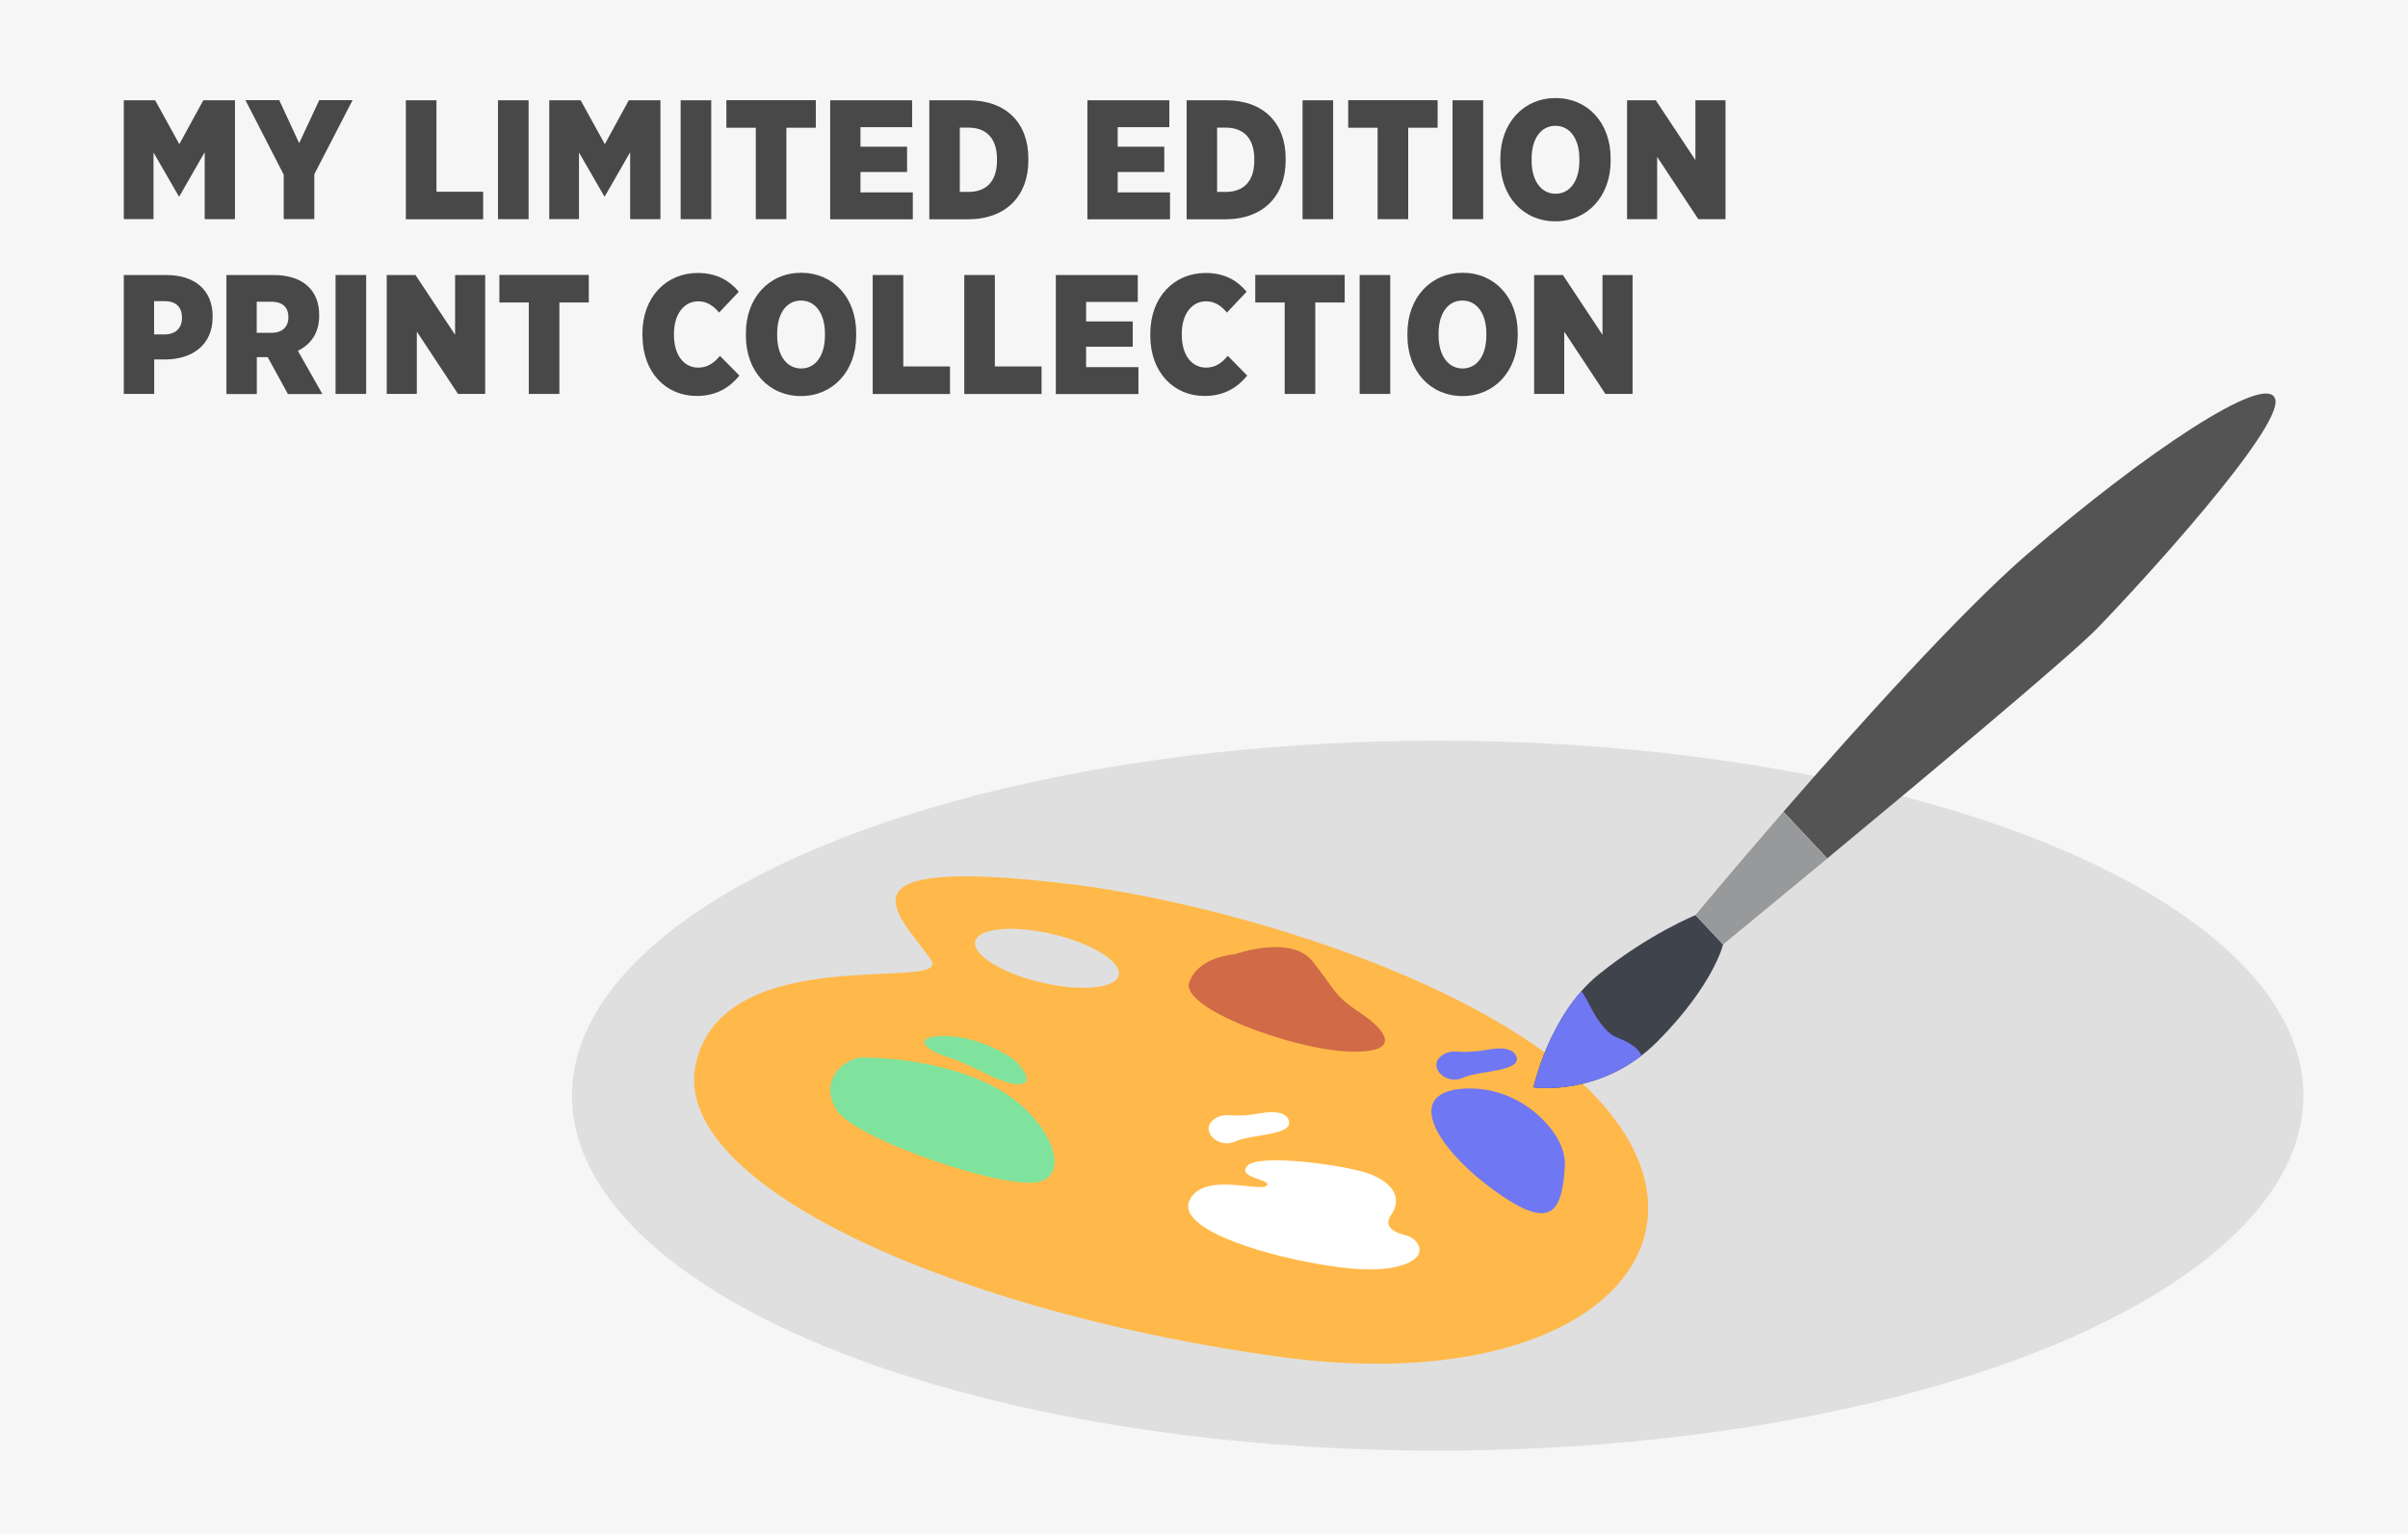
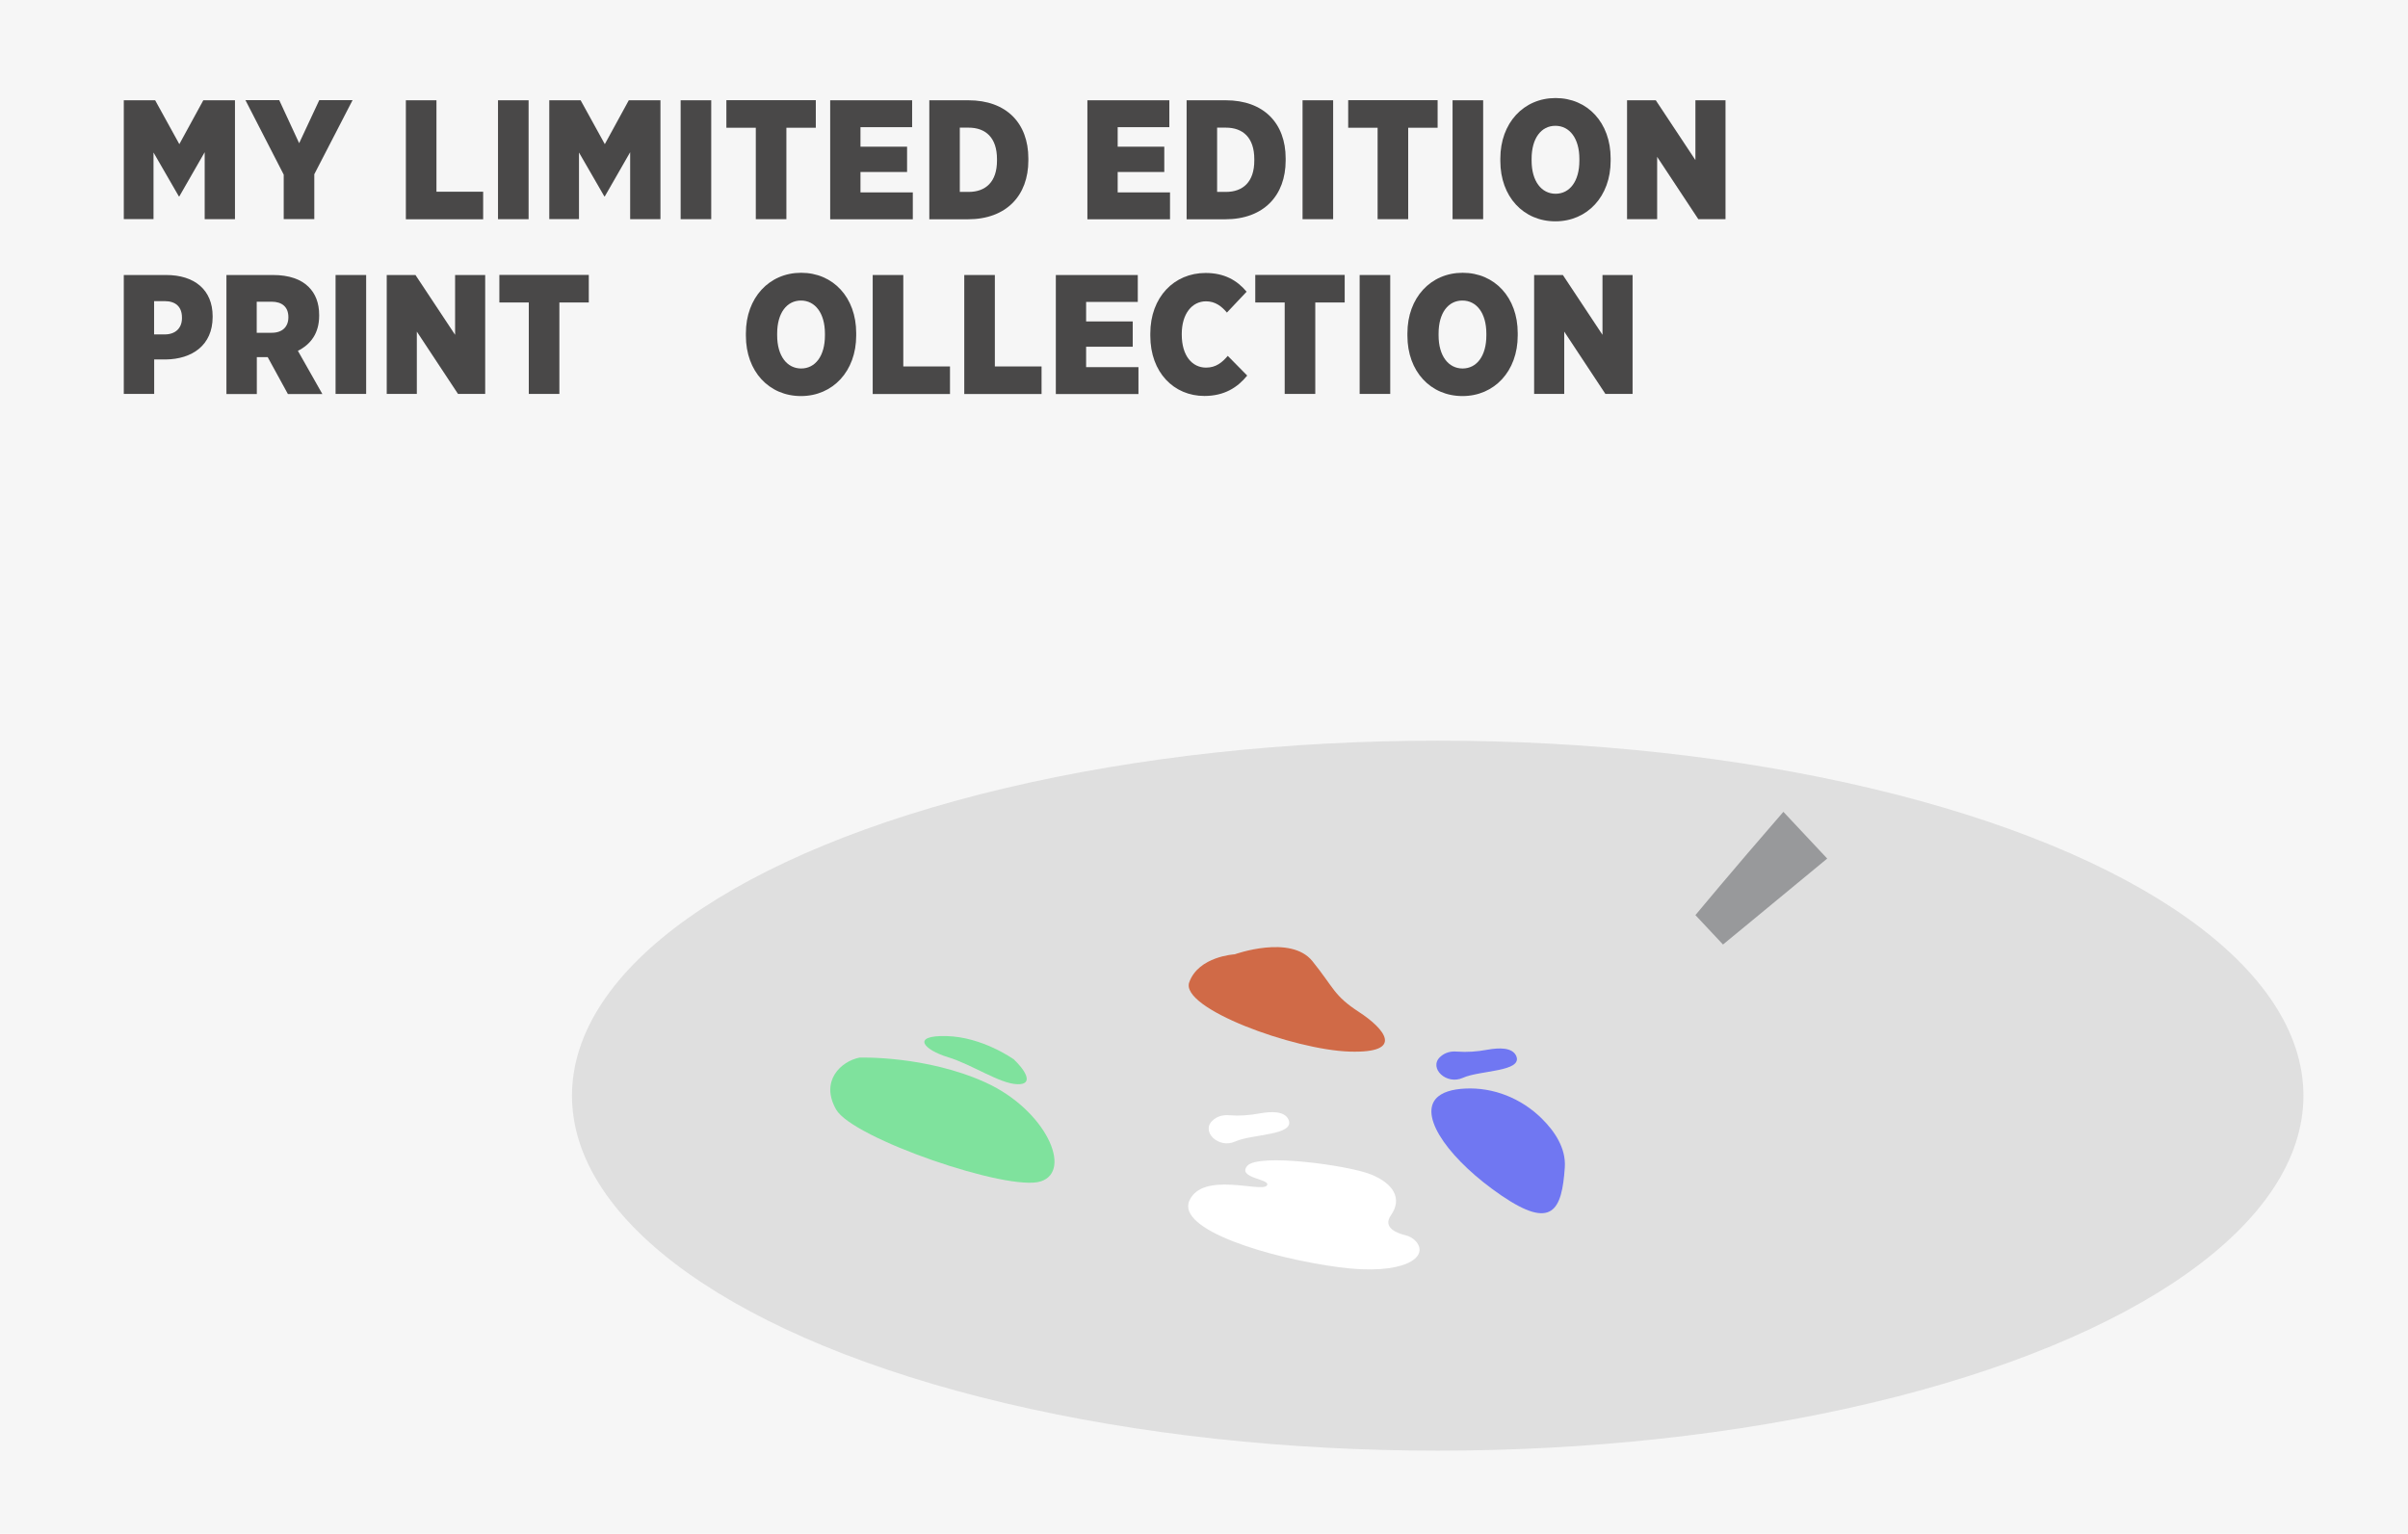
<svg xmlns="http://www.w3.org/2000/svg" id="Layer_1" data-name="Layer 1" viewBox="0 0 248 158">
  <defs>
    <style>
      .cls-1 {
        fill: #7077f2;
      }

      .cls-2 {
        fill: #7fe29d;
      }

      .cls-3 {
        fill: #f6f6f6;
      }

      .cls-4 {
        fill: #494848;
      }

      .cls-5 {
        fill: #fff;
      }

      .cls-6 {
        fill: #98999b;
      }

      .cls-7 {
        fill: #ffb94a;
      }

      .cls-8 {
        fill: #dfdfdf;
      }

      .cls-9 {
        fill: #3f434c;
      }

      .cls-10 {
        fill: #d06a47;
      }

      .cls-11 {
        fill: #545454;
      }
    </style>
  </defs>
  <rect class="cls-3" width="248" height="158" />
  <ellipse class="cls-8" cx="148.07" cy="112.87" rx="89.16" ry="36.57" />
  <g>
    <path class="cls-4" d="M12.74,10.33h3.24l2.49,4.52,2.47-4.52h3.26v12.25h-3.12v-6.9l-2.61,4.55h-.05l-2.61-4.52v6.86h-3.06v-12.25Z" />
    <path class="cls-4" d="M29.22,17.99l-3.94-7.67h3.48l2.05,4.43,2.07-4.43h3.43l-3.94,7.63v4.62h-3.15v-4.59Z" />
    <path class="cls-4" d="M41.8,10.33h3.15v9.42h4.81v2.84h-7.96v-12.25Z" />
    <path class="cls-4" d="M51.29,10.33h3.15v12.25h-3.15v-12.25Z" />
    <path class="cls-4" d="M56.56,10.33h3.24l2.49,4.52,2.47-4.52h3.26v12.25h-3.12v-6.9l-2.61,4.55h-.05l-2.61-4.52v6.86h-3.06v-12.25Z" />
    <path class="cls-4" d="M70.1,10.33h3.15v12.25h-3.15v-12.25Z" />
    <path class="cls-4" d="M77.84,13.16h-3.03v-2.84h9.21v2.84h-3.03v9.42h-3.15v-9.42Z" />
    <path class="cls-4" d="M85.5,10.33h8.44v2.77h-5.32v2.01h4.8v2.61h-4.8v2.1h5.39v2.77h-8.51v-12.25Z" />
    <path class="cls-4" d="M95.7,10.33h4.03c3.94,0,6.18,2.38,6.18,5.99v.21c0,3.61-2.26,6.06-6.23,6.06h-3.97v-12.25ZM98.85,13.15v6.62h.91c1.75,0,2.92-1.03,2.92-3.22v-.16c0-2.21-1.17-3.24-2.92-3.24h-.91Z" />
    <path class="cls-4" d="M111.99,10.33h8.44v2.77h-5.32v2.01h4.8v2.61h-4.8v2.1h5.39v2.77h-8.51v-12.25Z" />
    <path class="cls-4" d="M122.2,10.33h4.03c3.94,0,6.18,2.38,6.18,5.99v.21c0,3.61-2.26,6.06-6.23,6.06h-3.97v-12.25ZM125.35,13.15v6.62h.91c1.75,0,2.92-1.03,2.92-3.22v-.16c0-2.21-1.17-3.24-2.92-3.24h-.91Z" />
    <path class="cls-4" d="M134.15,10.33h3.15v12.25h-3.15v-12.25Z" />
    <path class="cls-4" d="M141.88,13.16h-3.03v-2.84h9.21v2.84h-3.03v9.42h-3.15v-9.42Z" />
    <path class="cls-4" d="M149.6,10.33h3.15v12.25h-3.15v-12.25Z" />
    <path class="cls-4" d="M154.52,16.59v-.26c0-3.66,2.4-6.23,5.69-6.23s5.67,2.54,5.67,6.21v.26c0,3.66-2.4,6.23-5.69,6.23s-5.67-2.54-5.67-6.21ZM162.66,16.56v-.19c0-2.12-1.01-3.41-2.47-3.41s-2.45,1.28-2.45,3.4v.19c0,2.12,1.02,3.41,2.47,3.41s2.45-1.28,2.45-3.4Z" />
    <path class="cls-4" d="M167.57,10.33h2.96l4.08,6.16v-6.16h3.1v12.25h-2.8l-4.24-6.42v6.42h-3.1v-12.25Z" />
    <path class="cls-4" d="M12.74,28.33h4.38c2.89,0,4.78,1.51,4.78,4.25v.07c0,2.94-2.14,4.34-4.81,4.38h-1.21v3.55h-3.13v-12.25ZM16.97,34.45c1.1,0,1.77-.65,1.77-1.68v-.05c0-1.12-.65-1.7-1.79-1.7h-1.08v3.43h1.1Z" />
    <path class="cls-4" d="M23.31,28.33h4.81c1.65,0,2.89.44,3.68,1.24.68.68,1.07,1.63,1.07,2.87v.09c0,1.82-.89,2.96-2.19,3.61l2.52,4.45h-3.55l-2.08-3.8h-1.12v3.8h-3.13v-12.25ZM28,34.28c1.07,0,1.7-.61,1.7-1.59v-.03c0-1.05-.67-1.58-1.72-1.58h-1.54v3.2h1.56Z" />
    <path class="cls-4" d="M34.56,28.33h3.15v12.25h-3.15v-12.25Z" />
    <path class="cls-4" d="M39.83,28.33h2.96l4.08,6.16v-6.16h3.1v12.25h-2.8l-4.24-6.42v6.42h-3.1v-12.25Z" />
    <path class="cls-4" d="M54.46,31.16h-3.03v-2.84h9.21v2.84h-3.03v9.42h-3.15v-9.42Z" />
-     <path class="cls-4" d="M66.16,34.58v-.21c0-3.78,2.47-6.25,5.69-6.25,1.93,0,3.24.75,4.24,1.93l-2.03,2.15c-.53-.63-1.19-1.16-2.15-1.16-1.44,0-2.5,1.28-2.5,3.36v.07c0,2.19,1.08,3.4,2.5,3.4,1.05,0,1.68-.56,2.24-1.21l2,2.03c-1,1.23-2.36,2.1-4.41,2.1-3.13,0-5.57-2.4-5.57-6.21Z" />
    <path class="cls-4" d="M76.82,34.59v-.26c0-3.66,2.4-6.23,5.69-6.23s5.67,2.54,5.67,6.21v.26c0,3.66-2.4,6.23-5.69,6.23s-5.67-2.54-5.67-6.21ZM84.96,34.56v-.19c0-2.12-1.02-3.41-2.47-3.41s-2.45,1.28-2.45,3.4v.19c0,2.12,1.02,3.41,2.47,3.41s2.45-1.28,2.45-3.4Z" />
    <path class="cls-4" d="M89.88,28.33h3.15v9.42h4.81v2.84h-7.96v-12.25Z" />
    <path class="cls-4" d="M99.31,28.33h3.15v9.42h4.81v2.84h-7.96v-12.25Z" />
    <path class="cls-4" d="M108.74,28.33h8.44v2.77h-5.32v2.01h4.8v2.61h-4.8v2.1h5.39v2.77h-8.51v-12.25Z" />
    <path class="cls-4" d="M118.47,34.58v-.21c0-3.78,2.47-6.25,5.69-6.25,1.93,0,3.24.75,4.23,1.93l-2.03,2.15c-.53-.63-1.19-1.16-2.15-1.16-1.44,0-2.5,1.28-2.5,3.36v.07c0,2.19,1.08,3.4,2.5,3.4,1.05,0,1.68-.56,2.24-1.21l2,2.03c-1,1.23-2.36,2.1-4.41,2.1-3.13,0-5.57-2.4-5.57-6.21Z" />
    <path class="cls-4" d="M132.31,31.16h-3.03v-2.84h9.21v2.84h-3.03v9.42h-3.15v-9.42Z" />
    <path class="cls-4" d="M140.03,28.33h3.15v12.25h-3.15v-12.25Z" />
    <path class="cls-4" d="M144.95,34.59v-.26c0-3.66,2.4-6.23,5.69-6.23s5.67,2.54,5.67,6.21v.26c0,3.66-2.4,6.23-5.69,6.23s-5.67-2.54-5.67-6.21ZM153.08,34.56v-.19c0-2.12-1.01-3.41-2.47-3.41s-2.45,1.28-2.45,3.4v.19c0,2.12,1.02,3.41,2.47,3.41s2.45-1.28,2.45-3.4Z" />
    <path class="cls-4" d="M158,28.33h2.96l4.08,6.16v-6.16h3.1v12.25h-2.8l-4.24-6.42v6.42h-3.1v-12.25Z" />
  </g>
  <g>
-     <path class="cls-7" d="M107.24,101.21c-4.08-.97-7.13-2.86-6.8-4.24.33-1.37,3.9-1.7,7.98-.74,4.08.97,7.13,2.86,6.8,4.24-.33,1.37-3.9,1.7-7.98.74h0ZM95.87,98.87c2.35,3.43-21.16-2.2-24.18,10.58-3.03,12.78,27.54,25.93,60.32,30.35,32.78,4.42,48.3-13.28,29.85-29.19-12.88-11.1-37.85-17.86-51.53-19.52-25.39-3.07-17.62,3.16-14.45,7.78h0Z" />
    <path class="cls-10" d="M127.16,98.31s5.77-2.08,8.01.71c2.25,2.79,2.18,3.53,4.79,5.23,2.61,1.7,4.81,4.26-.97,4.08-5.77-.18-17.47-4.46-16.51-7.14.96-2.68,4.67-2.88,4.67-2.88h0Z" />
    <path class="cls-1" d="M150.88,112.14c2.94-.15,5.8,1.01,7.9,3.08,1.34,1.32,2.51,3.06,2.38,5.03-.3,4.45-1.31,6.46-6.51,2.92-5.19-3.54-8.45-7.97-6.8-9.95.62-.74,1.8-1.02,3.03-1.08h0Z" />
    <path class="cls-5" d="M145.82,127.88c-.28-.33-.68-.54-1.1-.64-.82-.2-2.37-.76-1.46-2.06,1.2-1.72.24-3.28-2.1-4.21-2.34-.93-11.57-2.19-12.7-.87-1.12,1.31,2.63,1.36,1.99,2.05-.64.69-6.58-1.48-7.95,1.52-1.37,3,8.18,5.92,15.45,6.88,6.54.87,9.32-1,7.88-2.67h0Z" />
    <path class="cls-2" d="M88.52,108.95s6.81-.24,12.98,2.56c6.17,2.8,9.03,9.11,5.69,10.19-3.33,1.09-19.37-4.43-21.07-7.39-1.7-2.96.51-4.99,2.4-5.36h0Z" />
    <path class="cls-2" d="M104.35,109.09s-3.18-2.27-6.87-2.36c-3.7-.09-2.34,1.42.14,2.17,2.49.76,5.32,2.73,7.15,2.79,1.82.06.74-1.54-.41-2.61h0Z" />
    <path class="cls-5" d="M126.61,114.89c1.04.08,2.08,0,3.11-.19,1.21-.22,2.6-.26,2.99.65.68,1.63-3.78,1.46-5.49,2.24-1.71.78-3.54-1-2.37-2.13.54-.52,1.2-.62,1.75-.57h0Z" />
-     <path class="cls-9" d="M177.46,97.3s-.97,4.15-6.73,9.96c-5.75,5.81-12.8,4.76-12.8,4.76,0,0,1.62-7.53,6.75-11.66,5.13-4.14,9.94-6.09,9.94-6.09l2.84,3.03h0Z" />
-     <path class="cls-11" d="M208.91,56.99c11.84-10.22,24.61-18.82,25.42-15.86.8,2.96-13.98,19.13-18.39,23.65-2.78,2.85-17.36,15.04-27.75,23.65l-4.51-4.81c7.58-8.74,18.25-20.61,25.23-26.64h0Z" />
    <path class="cls-6" d="M188.19,88.44c-6.09,5.04-10.74,8.86-10.74,8.86l-2.84-3.03s3.78-4.56,9.06-10.64l4.51,4.81h0Z" />
-     <path class="cls-1" d="M168.1,107.67c.57.39.84.77.96,1.07-5.36,4.14-11.13,3.28-11.13,3.28,0,0,1.23-5.72,4.94-9.92.62.82,1.06,2.12,2.03,3.38,1.36,1.75,1.76,1.18,3.2,2.19h0Z" />
    <path class="cls-1" d="M150.06,108.33c1.04.08,2.08,0,3.11-.19,1.21-.22,2.6-.26,2.99.65.68,1.63-3.78,1.46-5.49,2.24-1.71.78-3.54-1-2.37-2.13.54-.52,1.2-.62,1.75-.57h0Z" />
  </g>
</svg>